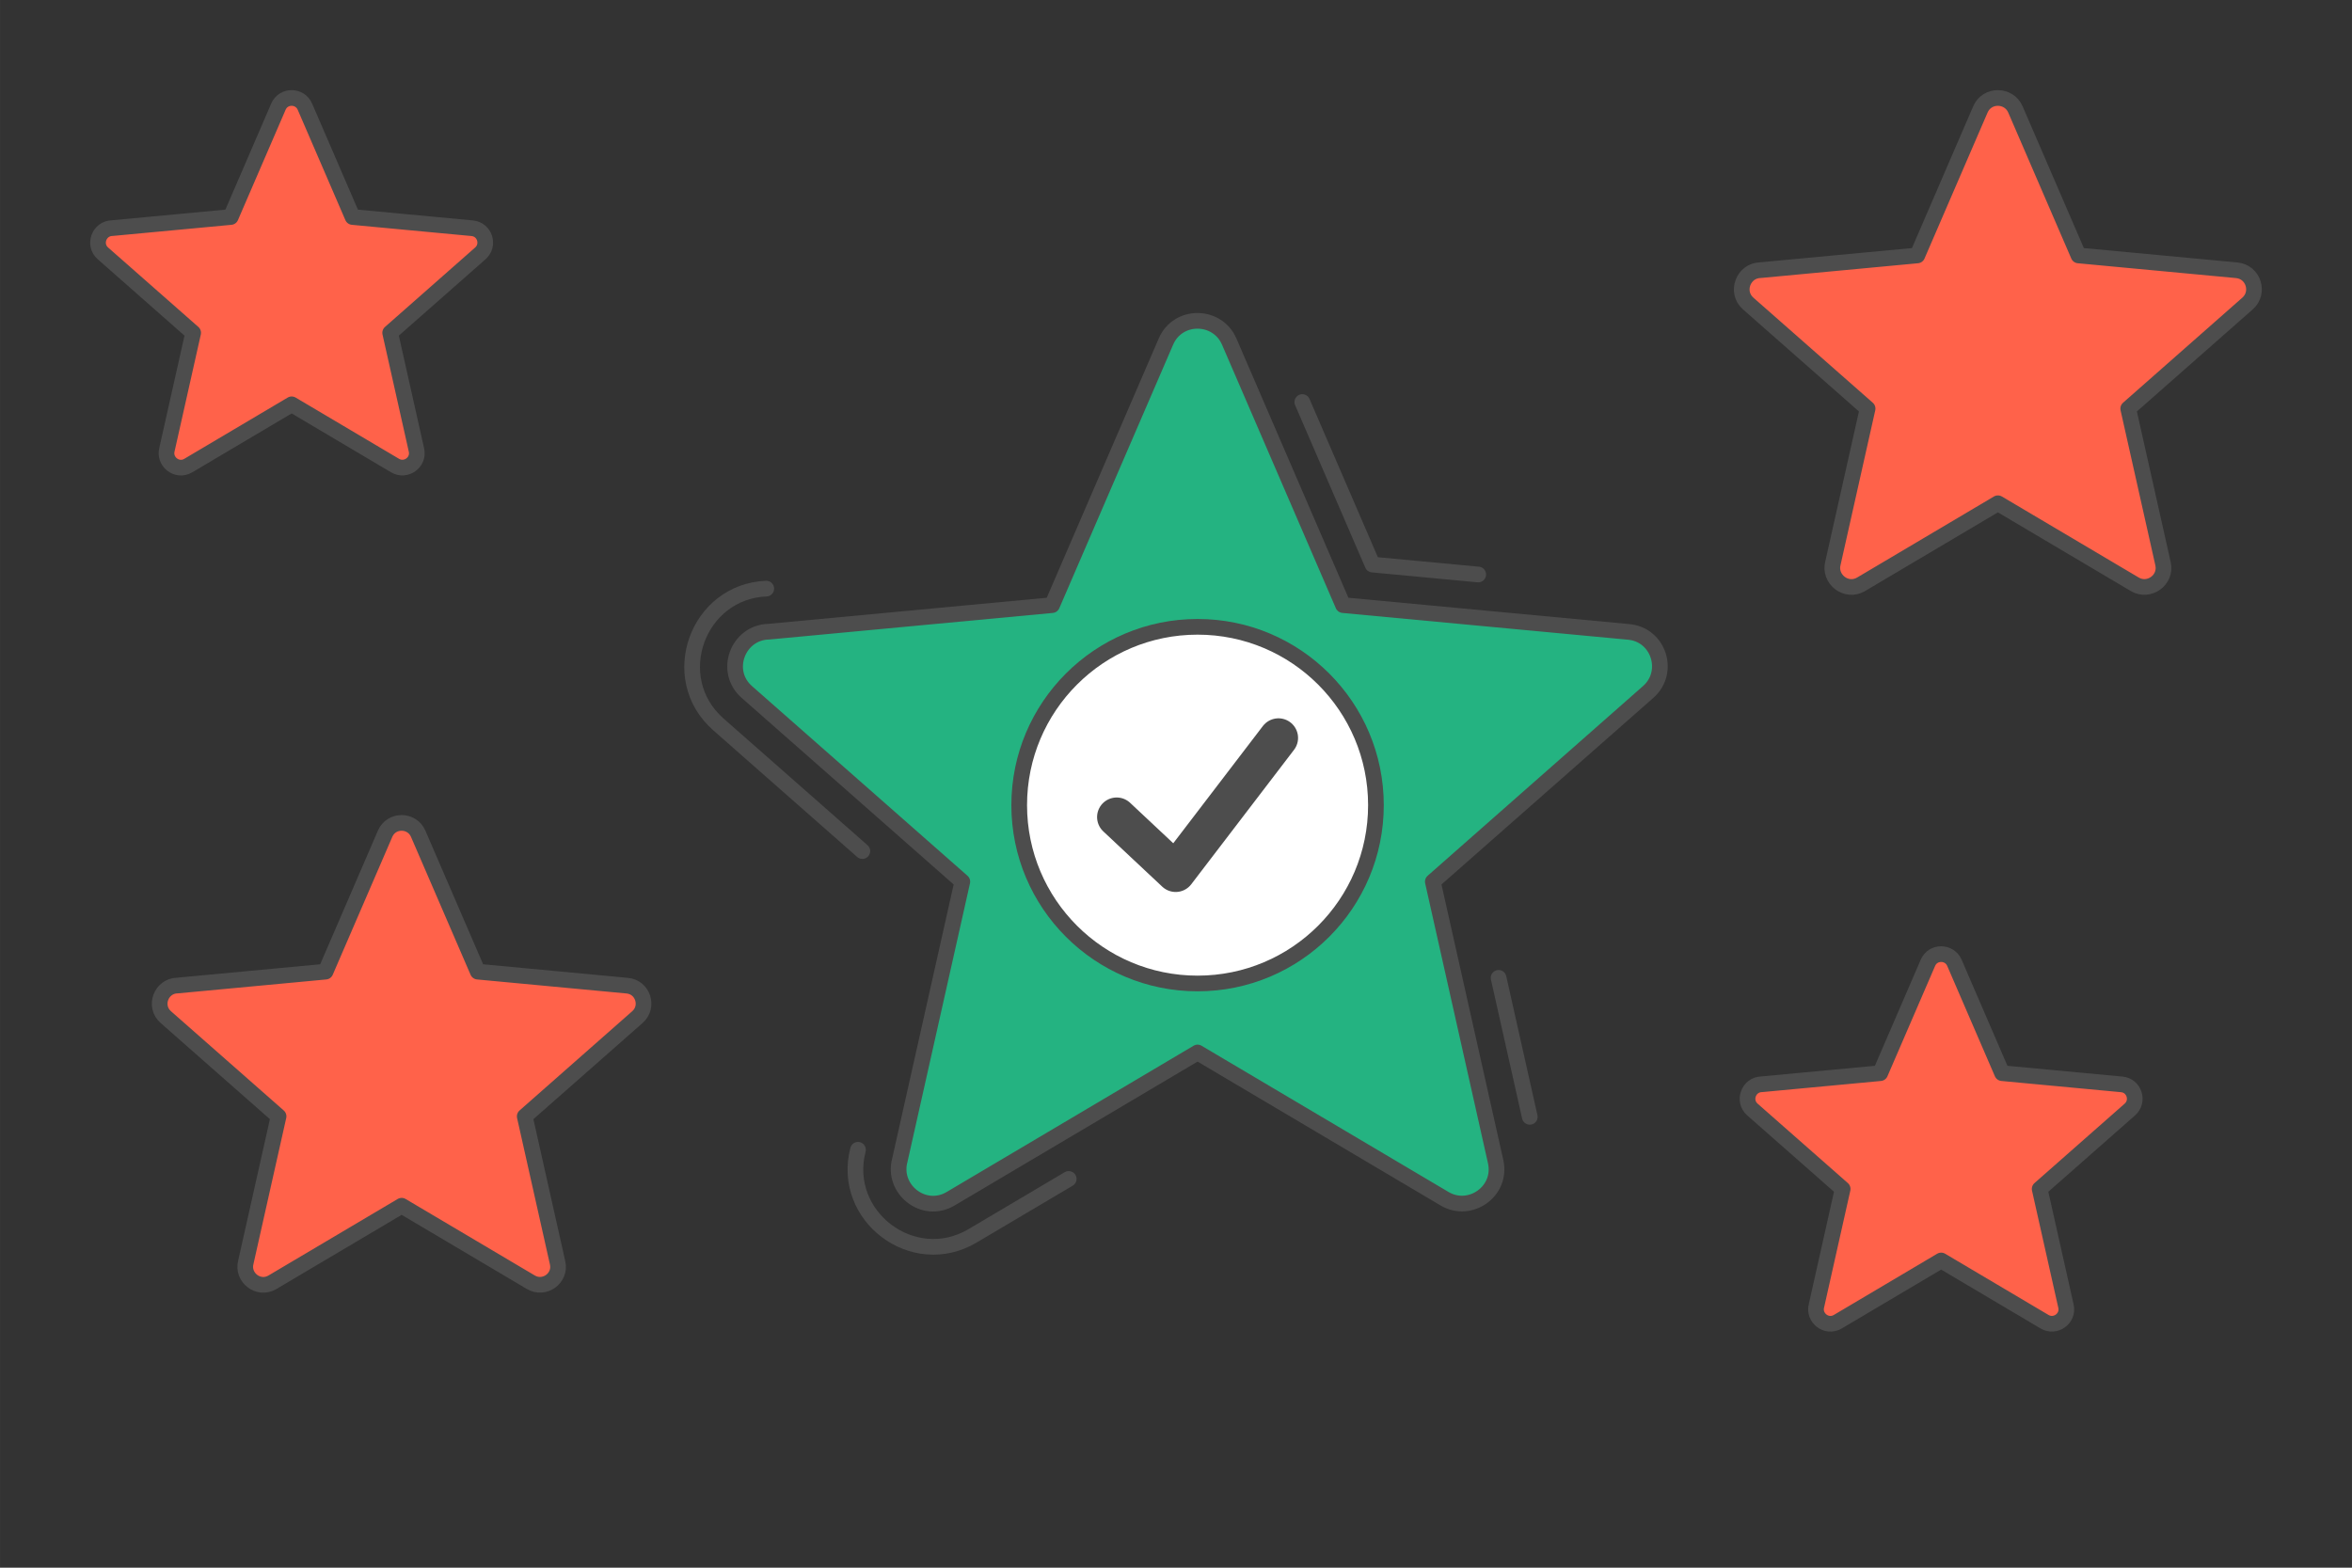
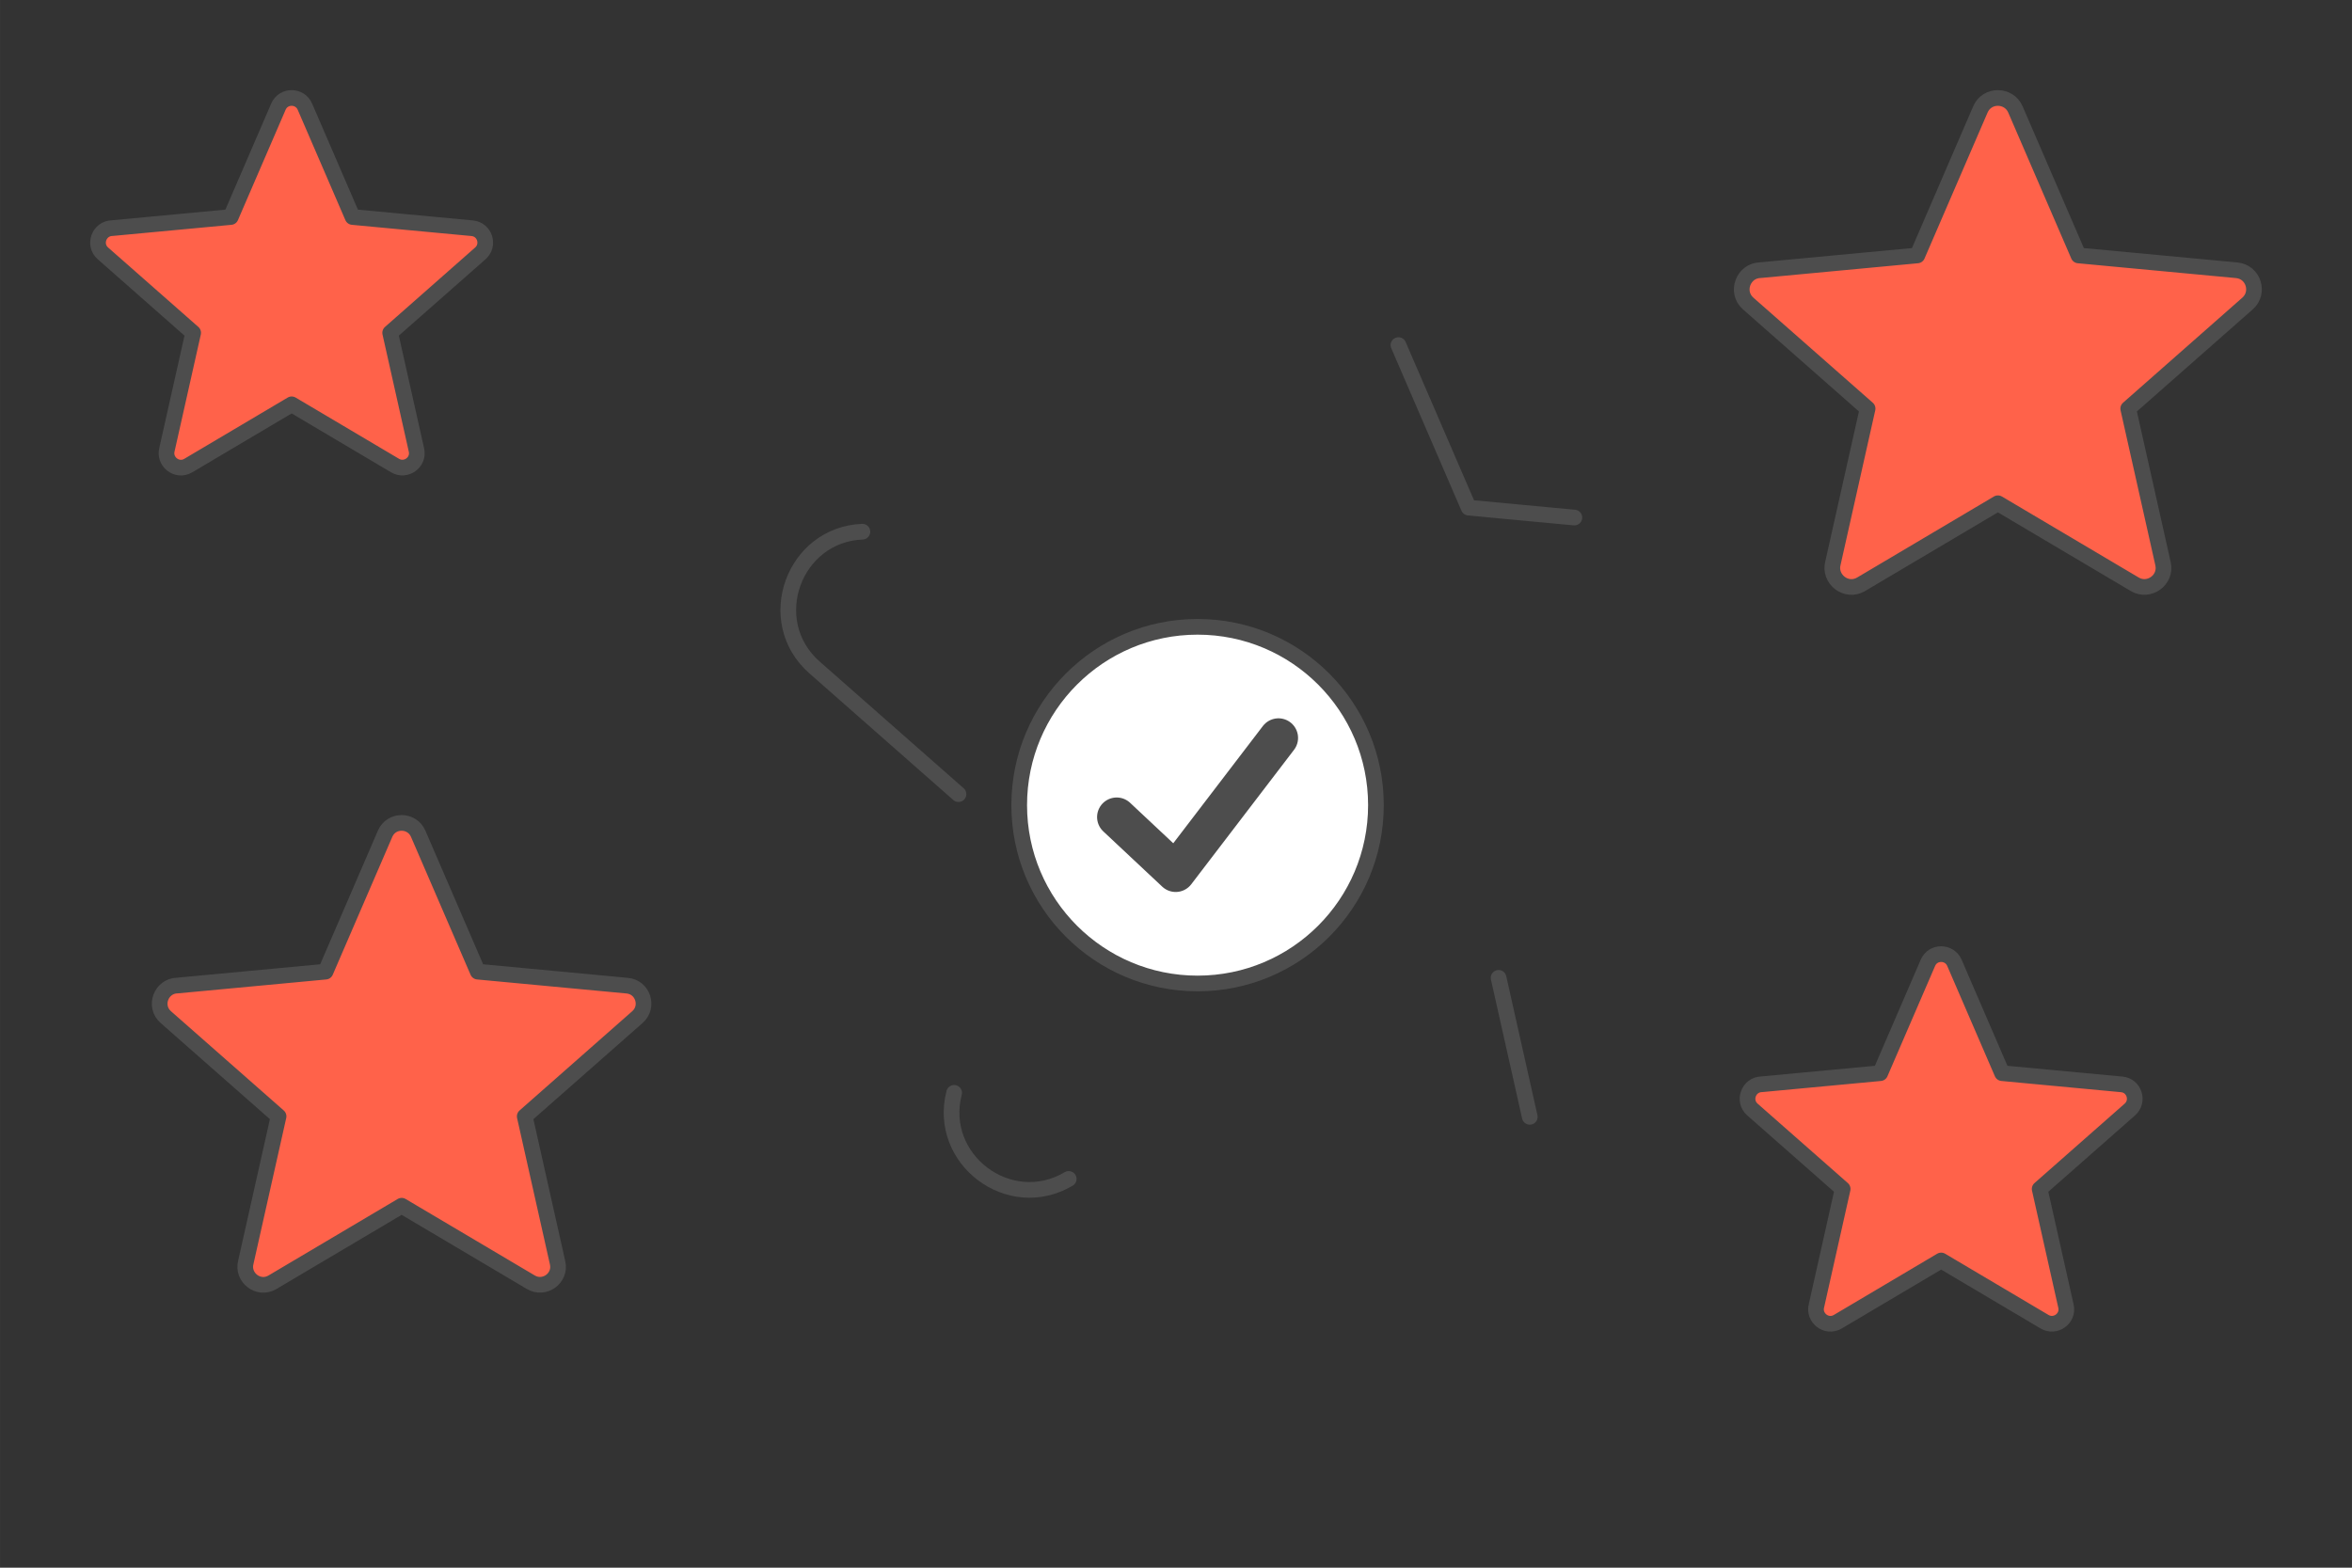
<svg xmlns="http://www.w3.org/2000/svg" xml:space="preserve" width="300px" height="200px" version="1.1" style="shape-rendering:geometricPrecision; text-rendering:geometricPrecision; image-rendering:optimizeQuality; fill-rule:evenodd; clip-rule:evenodd" viewBox="0 0 13951.1 9300.8">
  <rect x="0" y="0" width="13951.1" height="9300.8" fill="#333333" stroke="none" />
  <defs>
    <style type="text/css">
   
    .str1 {stroke:#4D4D4D;stroke-width:232.5;stroke-linecap:round;stroke-linejoin:round;stroke-miterlimit:2.613}
    .str0 {stroke:#4D4D4D;stroke-width:93;stroke-linecap:round;stroke-linejoin:round;stroke-miterlimit:2.613}
    .fil0 {fill:none}
    .fil1 {fill:#24B381}
    .fil3 {fill:white}
    .fil2 {fill:#24B381;fill-rule:nonzero}
    .fil4 {fill:#FF624A;fill-rule:nonzero}
   
  </style>
  </defs>
  <g id="Layer_x0020_1">
    <g id="_2035476108496">
      <rect class="fil0" width="13951.1" height="9300.8" />
      <g>
        <g>
-           <polygon class="fil1" points="7103.5,2107.5 7826.5,3781.7 9642.1,3951.9 8273.4,5156.9 8672.5,6936.3 7103.5,6006.8 5534.6,6936.3 5933.7,5156.9 4564.9,3951.9 6380.5,3781.7 " />
-           <path class="fil0 str0" d="M8889 5801.3l185 824.7m-2734.9 368.3l-570.3 337.8c-352.3,208.7 -781.7,-116.9 -679.6,-510.6m25.8 -1772.2l-854.2 -751.9c-156.5,-137.8 -187,-337 -126.4,-502.9 59.7,-163.1 207.7,-294 410.7,-302.3m3179.6 -1107l254.7 589.7 161.8 374.7 627 58.8" />
-           <path class="fil2 str0" d="M7291.3 2026.8l675.1 1563.3 1694.1 158.8c179.6,16.3 248.8,239.5 116.3,356l-1277.9 1125.8 372.6 1660.8c39.5,175.8 -151,310.1 -302.8,220.4l-1465.2 -867.7 -1465.1 867.9c-159.1,94.1 -348.4,-56.1 -300.8,-229.8l370.5 -1651.6 -1278.3 -1125.3c-140.9,-124.1 -52.7,-354.4 131.3,-357.8l1679.5 -157.5 675.1 -1563.3c71.4,-166.2 305.7,-162.6 375.6,0z" />
+           <path class="fil0 str0" d="M8889 5801.3l185 824.7m-2734.9 368.3c-352.3,208.7 -781.7,-116.9 -679.6,-510.6m25.8 -1772.2l-854.2 -751.9c-156.5,-137.8 -187,-337 -126.4,-502.9 59.7,-163.1 207.7,-294 410.7,-302.3m3179.6 -1107l254.7 589.7 161.8 374.7 627 58.8" />
          <circle class="fil3 str0" cx="7103.5" cy="4776.8" r="1058" />
          <polyline class="fil0 str1" points="6623.7,4847.6 6973.6,5175.7 7583.3,4377.9 " />
        </g>
        <path class="fil4 str0" d="M11954.9 649.6l373.9 865.9 938.4 88c99.5,9 137.9,132.7 64.4,197.2l-707.8 623.6 206.4 920c21.8,97.4 -83.7,171.8 -167.7,122.1l-811.7 -480.7 -811.5 480.8c-88.2,52.1 -193,-31.1 -166.6,-127.3l205.2 -914.9 -708.1 -623.3c-78.1,-68.7 -29.2,-196.3 72.7,-198.2l930.3 -87.3 374 -865.9c39.5,-92.1 169.3,-90.1 208.1,0z" />
        <path class="fil4 str0" d="M11592.9 5712.3l282.7 654.6 709.3 66.5c75.2,6.8 104.2,100.3 48.7,149.1l-535.1 471.3 156 695.5c16.6,73.6 -63.2,129.8 -126.8,92.3l-613.5 -363.4 -613.4 363.5c-66.7,39.3 -145.9,-23.6 -126,-96.3l155.1 -691.6 -535.2 -471.1c-59,-52 -22.1,-148.4 55,-149.9l703.2 -65.9 282.7 -654.6c29.9,-69.6 128,-68.1 157.3,0z" />
        <path class="fil4 str0" d="M1808.6 632.9l282.7 654.6 709.3 66.5c75.3,6.8 104.2,100.3 48.7,149.1l-535 471.4 155.9 695.4c16.6,73.6 -63.2,129.8 -126.7,92.3l-613.5 -363.4 -613.5 363.5c-66.6,39.4 -145.9,-23.5 -126,-96.3l155.2 -691.5 -535.3 -471.2c-59,-52 -22.1,-148.4 55,-149.9l703.2 -65.9 282.7 -654.6c29.9,-69.6 128,-68.1 157.3,0z" />
        <path class="fil4 str0" d="M2480.6 4946.7l353.3 817.9 886.4 83.2c94,8.5 130.2,125.2 60.8,186.2l-668.6 589.1 194.9 869c20.7,91.9 -79,162.2 -158.4,115.3l-766.6 -454 -766.6 454.1c-83.3,49.2 -182.3,-29.4 -157.4,-120.2l193.9 -864.2 -668.9 -588.8c-73.7,-65 -27.6,-185.5 68.7,-187.3l878.8 -82.4 353.2 -817.9c37.4,-87 160,-85.1 196.5,0z" />
      </g>
    </g>
  </g>
</svg>